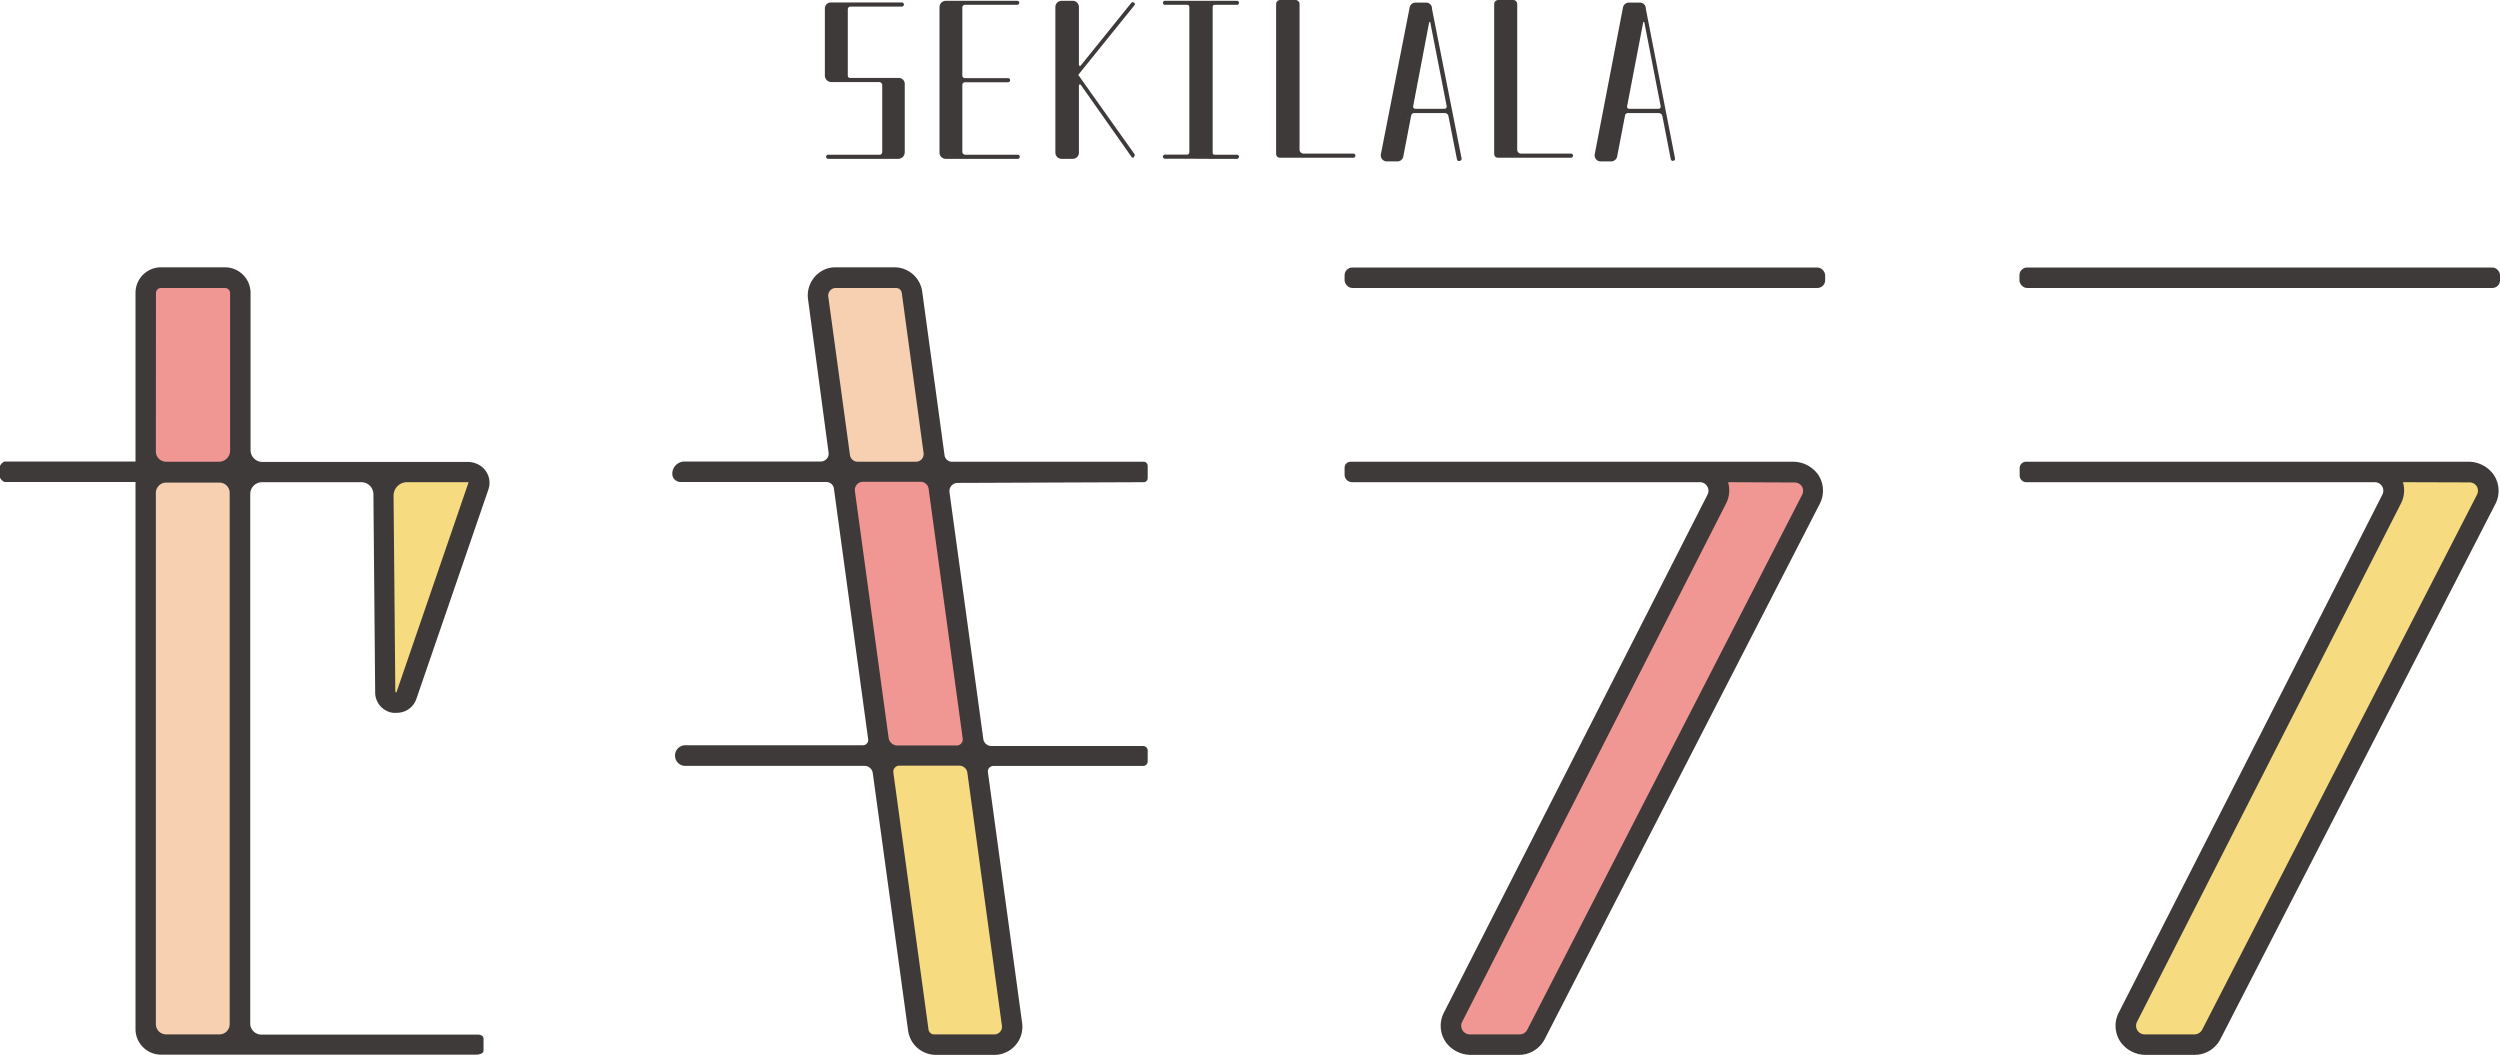
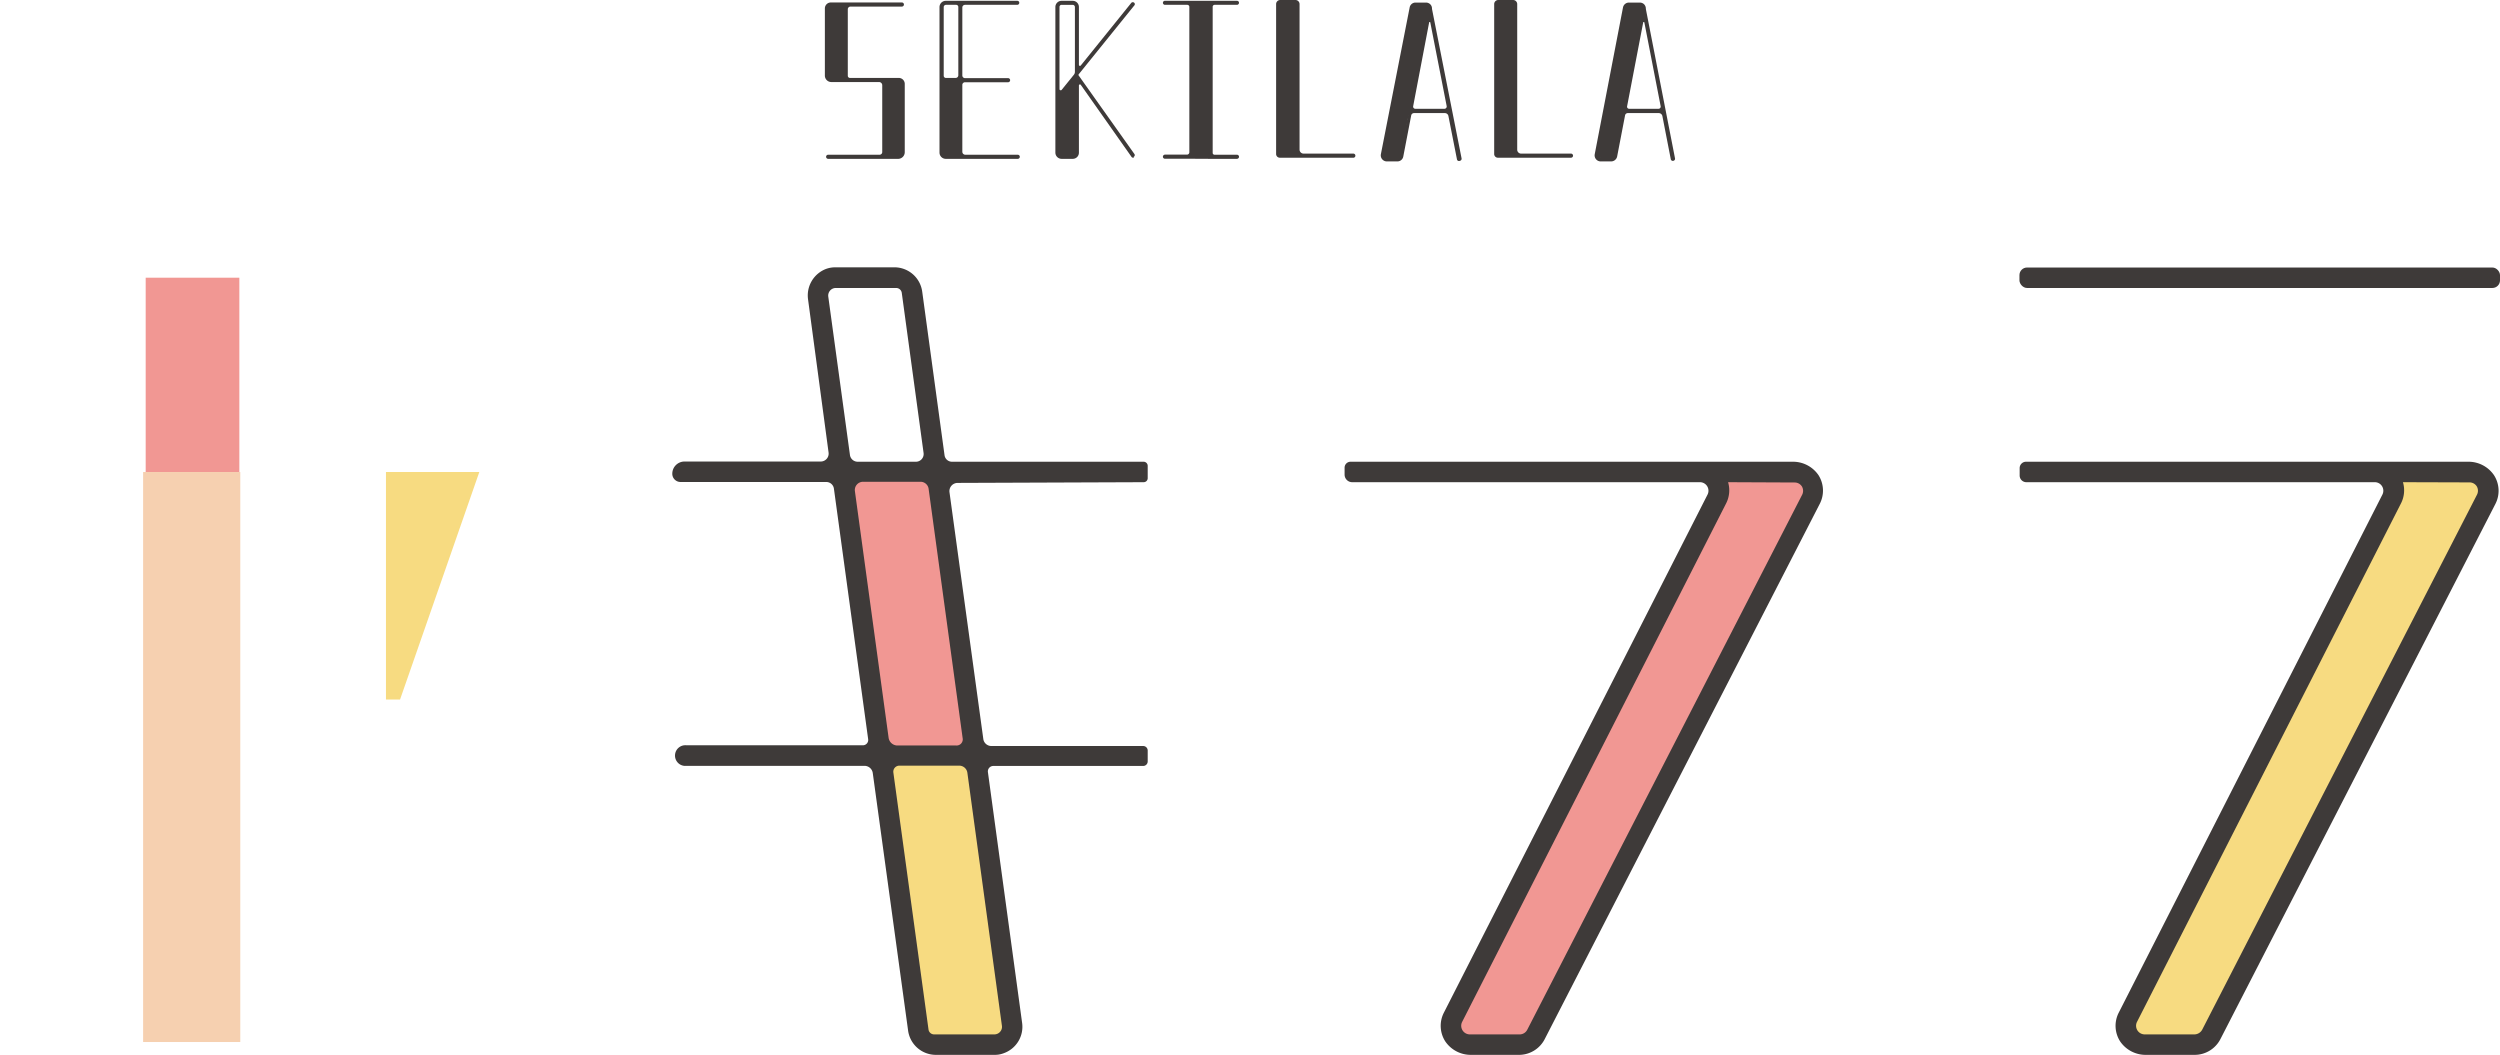
<svg xmlns="http://www.w3.org/2000/svg" viewBox="0 0 243.16 102.6">
  <path d="m14.17 27.01h9.11v18.9h-9.11z" fill="#f19793" />
  <path d="m13.92 45.91h9.45v55.44h-9.45z" fill="#f6d0b0" />
  <path d="m37.54 45.91h9.08l-7.71 22.13h-1.37z" fill="#f7db81" />
  <path d="m85.77 73.75 3.24 27.6h9.44l-3.97-27.72z" fill="#f7db81" />
-   <path d="m79.72 27.51 2.41 18.4h8.95l-2.57-18.9z" fill="#f6d0b0" />
  <path d="m82.13 45.91 3.64 27.84 9.2-.12-3.48-27.72z" fill="#f19793" />
  <path d="m166.82 45.74v2.74l-25.44 50.39.5 2.23 7.21.42 27.02-52.38v-2.48l-1.41-.92z" fill="#f19793" />
  <path d="m232.21 45.74v2.74l-25.44 50.39.5 2.23 7.21.42 27.01-52.38v-2.48l-1.4-.92z" fill="#f7db81" />
  <g fill="#3e3a39">
-     <path d="m35.15 46.9a1.18 1.18 0 0 1 1.17 1.16l.17 19.27a2 2 0 0 0 1.73 2 2 2 0 0 0 .34 0 2 2 0 0 0 1.93-1.33l7-20.35a2 2 0 0 0 -.93-2.45 2.23 2.23 0 0 0 -1.11-.27h-19.92a1.15 1.15 0 0 1 -1.16-1.16v-15.26a2.49 2.49 0 0 0 -2.49-2.51h-6.22a2.48 2.48 0 0 0 -2.48 2.49v16.4h-12.75a.9.9 0 0 0 -.43.43v1.14a.92.92 0 0 0 .43.42h12.75v53.21a2.49 2.49 0 0 0 2.48 2.49h30.79c-.21 0 .58 0 .58-.38v-1.2s0-.37-.58-.37h-21a1.09 1.09 0 0 1 -1.11-1v-51.57a1.15 1.15 0 0 1 1.16-1.16zm4.47 0h5.89a.05.05 0 0 1 .05 0 .07.07 0 0 1 0 .06l-7 20.38a.09.09 0 0 1 -.11-.06l-.17-19.08a1.31 1.31 0 0 1 1.34-1.3zm-24.45-18.39a.49.49 0 0 1 .49-.5h6.22a.5.5 0 0 1 .5.5v15.33a1.08 1.08 0 0 1 -1.08 1.07h-5.14a1 1 0 0 1 -1-1zm1.49 72.1h-.5a1 1 0 0 1 -1-1v-51.67a1 1 0 0 1 1-1h5.18a1 1 0 0 1 1 1v51.67a1 1 0 0 1 -1 1z" />
    <path d="m111.23 46.9a.39.39 0 0 0 .4-.4v-1.19a.4.4 0 0 0 -.4-.4h-18.63a.73.73 0 0 1 -.73-.63l-2.17-15.9a2.73 2.73 0 0 0 -2.7-2.38h-5.72a2.67 2.67 0 0 0 -.89.14 2.76 2.76 0 0 0 -1.8 2.95l2 14.92a.77.77 0 0 1 -.77.88h-13.25a1.19 1.19 0 0 0 -1.18 1.19.8.8 0 0 0 .8.8h14.18a.75.75 0 0 1 .74.65l3.33 24.36a.52.52 0 0 1 -.52.6h-17.15a1 1 0 0 0 -.22 2h17.53a.81.81 0 0 1 .81.71l3.43 25a2.73 2.73 0 0 0 2.68 2.4h5.72a2.4 2.4 0 0 0 .88-.15 2.73 2.73 0 0 0 1.81-3l-3.32-24.34a.53.53 0 0 1 .53-.61h14.57a.44.44 0 0 0 .44-.44v-1.06a.44.44 0 0 0 -.44-.44h-14.76a.79.79 0 0 1 -.79-.69l-3.29-24a.8.8 0 0 1 .78-.9zm-30.67-18.06a.74.74 0 0 1 .73-.83h5.87a.55.55 0 0 1 .55.48l2.12 15.56a.75.75 0 0 1 -.75.86h-5.65a.76.76 0 0 1 -.76-.65zm16.89 70.93a.72.72 0 0 1 -.17.58.74.74 0 0 1 -.56.26h-5.86a.55.55 0 0 1 -.55-.48l-3.42-25a.59.59 0 0 1 .58-.66h5.83a.8.8 0 0 1 .79.69zm-4.45-27.26h-5.71a.87.87 0 0 1 -.86-.75l-3.28-24a.8.8 0 0 1 .78-.9h5.61a.79.79 0 0 1 .78.68l3.31 24.25a.6.6 0 0 1 -.63.72z" />
-     <rect height="1.99" rx=".75" width="46.74" x="130.78" y="26.02" />
    <path d="m147.81 102.6h-4.72a3 3 0 0 1 -2.51-1.3 2.8 2.8 0 0 1 -.14-2.81l25.64-50.38a.83.83 0 0 0 -.74-1.21h-33.82a.74.74 0 0 1 -.74-.74v-.67a.58.58 0 0 1 .58-.58h43a3 3 0 0 1 2.51 1.3 2.8 2.8 0 0 1 .13 2.79l-26.72 52a2.82 2.82 0 0 1 -2.47 1.6zm20.27-55.7s0 0 0 0a2.79 2.79 0 0 1 -.2 2.08l-25.67 50.42a.84.84 0 0 0 .74 1.21h4.86a.83.83 0 0 0 .74-.46l26.72-52a.85.85 0 0 0 0-.82.83.83 0 0 0 -.71-.4z" />
    <rect height="1.99" rx=".74" width="46.74" x="196.42" y="26.02" />
    <path d="m213.45 102.6h-4.72a3 3 0 0 1 -2.51-1.3 2.8 2.8 0 0 1 -.14-2.81l25.64-50.38a.83.83 0 0 0 -.72-1.21h-33.9a.65.65 0 0 1 -.66-.66v-.71a.62.62 0 0 1 .62-.62h43a3 3 0 0 1 2.51 1.3 2.8 2.8 0 0 1 .14 2.81l-26.72 52a2.82 2.82 0 0 1 -2.54 1.58zm20.27-55.7s0 0 0 0a2.79 2.79 0 0 1 -.2 2.08l-25.67 50.42a.84.84 0 0 0 .74 1.21h4.84a.87.87 0 0 0 .77-.47l26.71-52a.85.85 0 0 0 0-.82.83.83 0 0 0 -.71-.4z" />
    <path d="m80.46.5h1.77v7.16h-1.77z" />
    <path d="m85.98 7.85h1.75v7.37h-1.75z" />
-     <path d="m91.59.36h1.81v7.42h-1.81z" />
    <path d="m91.59 7.66h1.81v7.42h-1.81z" />
-     <path d="m102.88.35h1.74v6.98l-1.6 1.8h-.14z" />
    <path d="m104.62 7.53-1.74 1.97v5.58l.87.14.87-.14z" />
    <path d="m115.9.25h1.88v14.97h-1.88z" />
    <path d="m124.41.25h1.71v14.85h-1.71z" />
    <path d="m137.29.53h1.68l-1.88 10.22h-1.72z" />
    <path d="m134.52 15.34.85-4.59h1.72l-.89 4.7z" />
    <path d="m145.62.25h1.71v14.85h-1.71z" />
    <path d="m158.09.53h1.69l-1.89 10.22h-1.71z" />
    <path d="m155.32 15.34.86-4.59h1.71l-.88 4.7z" />
    <path d="m87.45 7.58h-4.78a.21.21 0 0 1 -.21-.22v-6.46a.26.26 0 0 1 .26-.26h5a.2.2 0 0 0 .2-.2.2.2 0 0 0 -.2-.2h-6.91a.58.58 0 0 0 -.58.58v6.53a.63.63 0 0 0 .63.63h4.64a.31.31 0 0 1 .31.3v6.51a.26.26 0 0 1 -.26.26h-5a.2.2 0 0 0 -.2.2.2.2 0 0 0 .2.2h6.85a.65.65 0 0 0 .6-.65v-6.63a.58.58 0 0 0 -.55-.59zm-5.59-6.94a.2.2 0 0 1 .2.2v6.47a.27.27 0 0 1 -.27.27h-.93a.23.23 0 0 1 -.23-.23v-6.53a.18.18 0 0 1 .18-.18m5.65 14.41a.25.25 0 0 1 -.25-.25v-6.58a.24.24 0 0 1 .24-.22h1a.19.19 0 0 1 .19.19v6.61a.26.26 0 0 1 -.26.25z" />
    <path d="m93.6 14.76v-6.52a.26.26 0 0 1 .26-.24h4.19a.2.2 0 0 0 .2-.2.2.2 0 0 0 -.2-.2h-4.19a.26.26 0 0 1 -.26-.26v-6.61a.26.26 0 0 1 .26-.26h5.08a.2.2 0 0 0 .2-.2.19.19 0 0 0 -.2-.19h-6.94a.61.61 0 0 0 -.62.61v14.15a.61.61 0 0 0 .61.61h7a.2.2 0 0 0 .2-.2.2.2 0 0 0 -.2-.2h-5.1a.29.29 0 0 1 -.29-.29zm-1.6-14.29h1a.21.21 0 0 1 .21.21v6.64a.26.26 0 0 1 -.26.26h-.95a.21.21 0 0 1 -.21-.21v-6.68a.22.22 0 0 1 .21-.22zm0 14.58a.21.21 0 0 1 -.21-.21v-6.65a.21.21 0 0 1 .21-.19h.94a.26.26 0 0 1 .26.26v6.54a.25.25 0 0 1 -.25.25z" />
    <path d="m110.26 15.26a.19.19 0 0 0 .07-.29l-5.43-7.65v-.07l5.41-6.7a.19.19 0 0 0 0-.29.21.21 0 0 0 -.26 0l-4.93 6.11a.1.1 0 0 1 -.18-.06v-5.63a.6.6 0 0 0 -.6-.6h-1.08a.6.6 0 0 0 -.61.6v14.16a.61.61 0 0 0 .61.61h1.08a.6.6 0 0 0 .6-.61v-6.53a.1.1 0 0 1 .18-.06l4.93 7a.18.18 0 0 0 .25.06zm-7-14.79h1.08a.22.22 0 0 1 .21.21v6.32a.45.45 0 0 1 -.1.27l-1.18 1.46a.12.12 0 0 1 -.22-.07v-7.98a.21.21 0 0 1 .17-.21zm1.08 14.58h-1.08a.21.21 0 0 1 -.21-.21v-5.07a.47.47 0 0 1 .11-.31l1.18-1.46a.1.1 0 0 1 .17.06v6.83a.21.21 0 0 1 -.21.16z" />
    <path d="m117.76 15.45h2.54a.21.21 0 0 0 .21-.17.2.2 0 0 0 -.2-.23h-2.17a.18.18 0 0 1 -.19-.19v-14.2a.19.19 0 0 1 .19-.19h2.17a.2.2 0 0 0 .2-.2.19.19 0 0 0 -.2-.19h-7a.19.19 0 0 0 -.2.19.2.2 0 0 0 .2.2h2.17a.2.2 0 0 1 .2.2v14.14a.23.23 0 0 1 -.23.23h-2.13a.21.21 0 0 0 -.21.17.2.2 0 0 0 .2.23h2.49m1.76-14.73v14.14a.2.2 0 0 1 -.17.2h-1.19a.2.2 0 0 1 -.14-.19v-14.15a.24.24 0 0 1 .24-.24h1a.24.24 0 0 1 .26.24z" />
    <path d="m131.59 15.34h-7.11a.36.36 0 0 1 -.36-.36v-14.58a.4.4 0 0 1 .4-.4h1.48a.4.4 0 0 1 .4.4v14.15a.39.39 0 0 0 .39.39h4.84a.2.2 0 0 1 .2.2.2.2 0 0 1 -.24.2zm-6.71-.44h.76a.32.32 0 0 0 .32-.33v-13.77a.4.4 0 0 0 -.4-.4h-.64a.4.4 0 0 0 -.4.4v13.73a.37.37 0 0 0 .36.37z" />
    <path d="m142 15.64a.2.2 0 0 0 .16-.23l-2.88-14.55a.14.14 0 0 0 0-.06.56.56 0 0 0 -.21-.42.61.61 0 0 0 -.39-.13h-1a.58.58 0 0 0 -.57.47l-2.8 14.28a.59.59 0 0 0 .6.7h1a.58.58 0 0 0 .58-.48l.77-4a.28.28 0 0 1 .27-.22h3a.35.35 0 0 1 .35.29l.83 4.21a.2.2 0 0 0 .29.14zm-4.56-14.85a.18.18 0 0 1 .18-.14h1.06a.18.18 0 0 1 .14.06.17.17 0 0 1 0 .15l-1.81 9.42a.35.35 0 0 1 -.35.3h-.9a.2.2 0 0 1 -.19-.24zm-1.32 14.35a.19.19 0 0 1 -.19.15h-1a.18.18 0 0 1 -.15-.07.16.16 0 0 1 0-.15l.73-3.83a.33.33 0 0 1 .32-.26h.9a.22.22 0 0 1 .22.26zm1.33-4.81 1.55-8.13a.06.06 0 0 1 .12 0l1.59 8.12a.22.22 0 0 1 -.21.26h-2.85a.21.21 0 0 1 -.2-.25z" />
    <path d="m152.8 15.34h-7.11a.36.36 0 0 1 -.36-.36v-14.58a.4.4 0 0 1 .4-.4h1.44a.4.4 0 0 1 .4.4v14.15a.38.38 0 0 0 .39.39h4.84a.2.2 0 0 1 .2.2.2.2 0 0 1 -.2.2zm-6.71-.44h.76a.32.32 0 0 0 .32-.33v-13.77a.4.4 0 0 0 -.4-.4h-.64a.4.4 0 0 0 -.4.4v13.73a.37.37 0 0 0 .36.37z" />
    <path d="m162.76 15.64a.2.2 0 0 0 .16-.23l-2.84-14.55a.13.13 0 0 0 0-.06.59.59 0 0 0 -.21-.42.61.61 0 0 0 -.39-.13h-1.05a.59.59 0 0 0 -.57.47l-2.75 14.28a.59.59 0 0 0 .6.7h1a.6.6 0 0 0 .58-.48l.77-4a.27.27 0 0 1 .27-.22h3a.36.36 0 0 1 .36.29l.82 4.21a.2.2 0 0 0 .25.14zm-4.52-14.85a.19.19 0 0 1 .18-.14h1.07a.2.2 0 0 1 .14.06.21.21 0 0 1 0 .15l-1.81 9.42a.36.36 0 0 1 -.36.3h-.89a.21.21 0 0 1 -.2-.24zm-1.31 14.35a.19.19 0 0 1 -.19.15h-1.05a.19.19 0 0 1 -.19-.22l.74-3.83a.32.32 0 0 1 .32-.26h.9a.22.22 0 0 1 .22.26zm1.33-4.81 1.56-8.13a.06.06 0 0 1 .12 0l1.58 8.12a.21.21 0 0 1 -.21.26h-2.85a.2.2 0 0 1 -.2-.25z" />
  </g>
</svg>